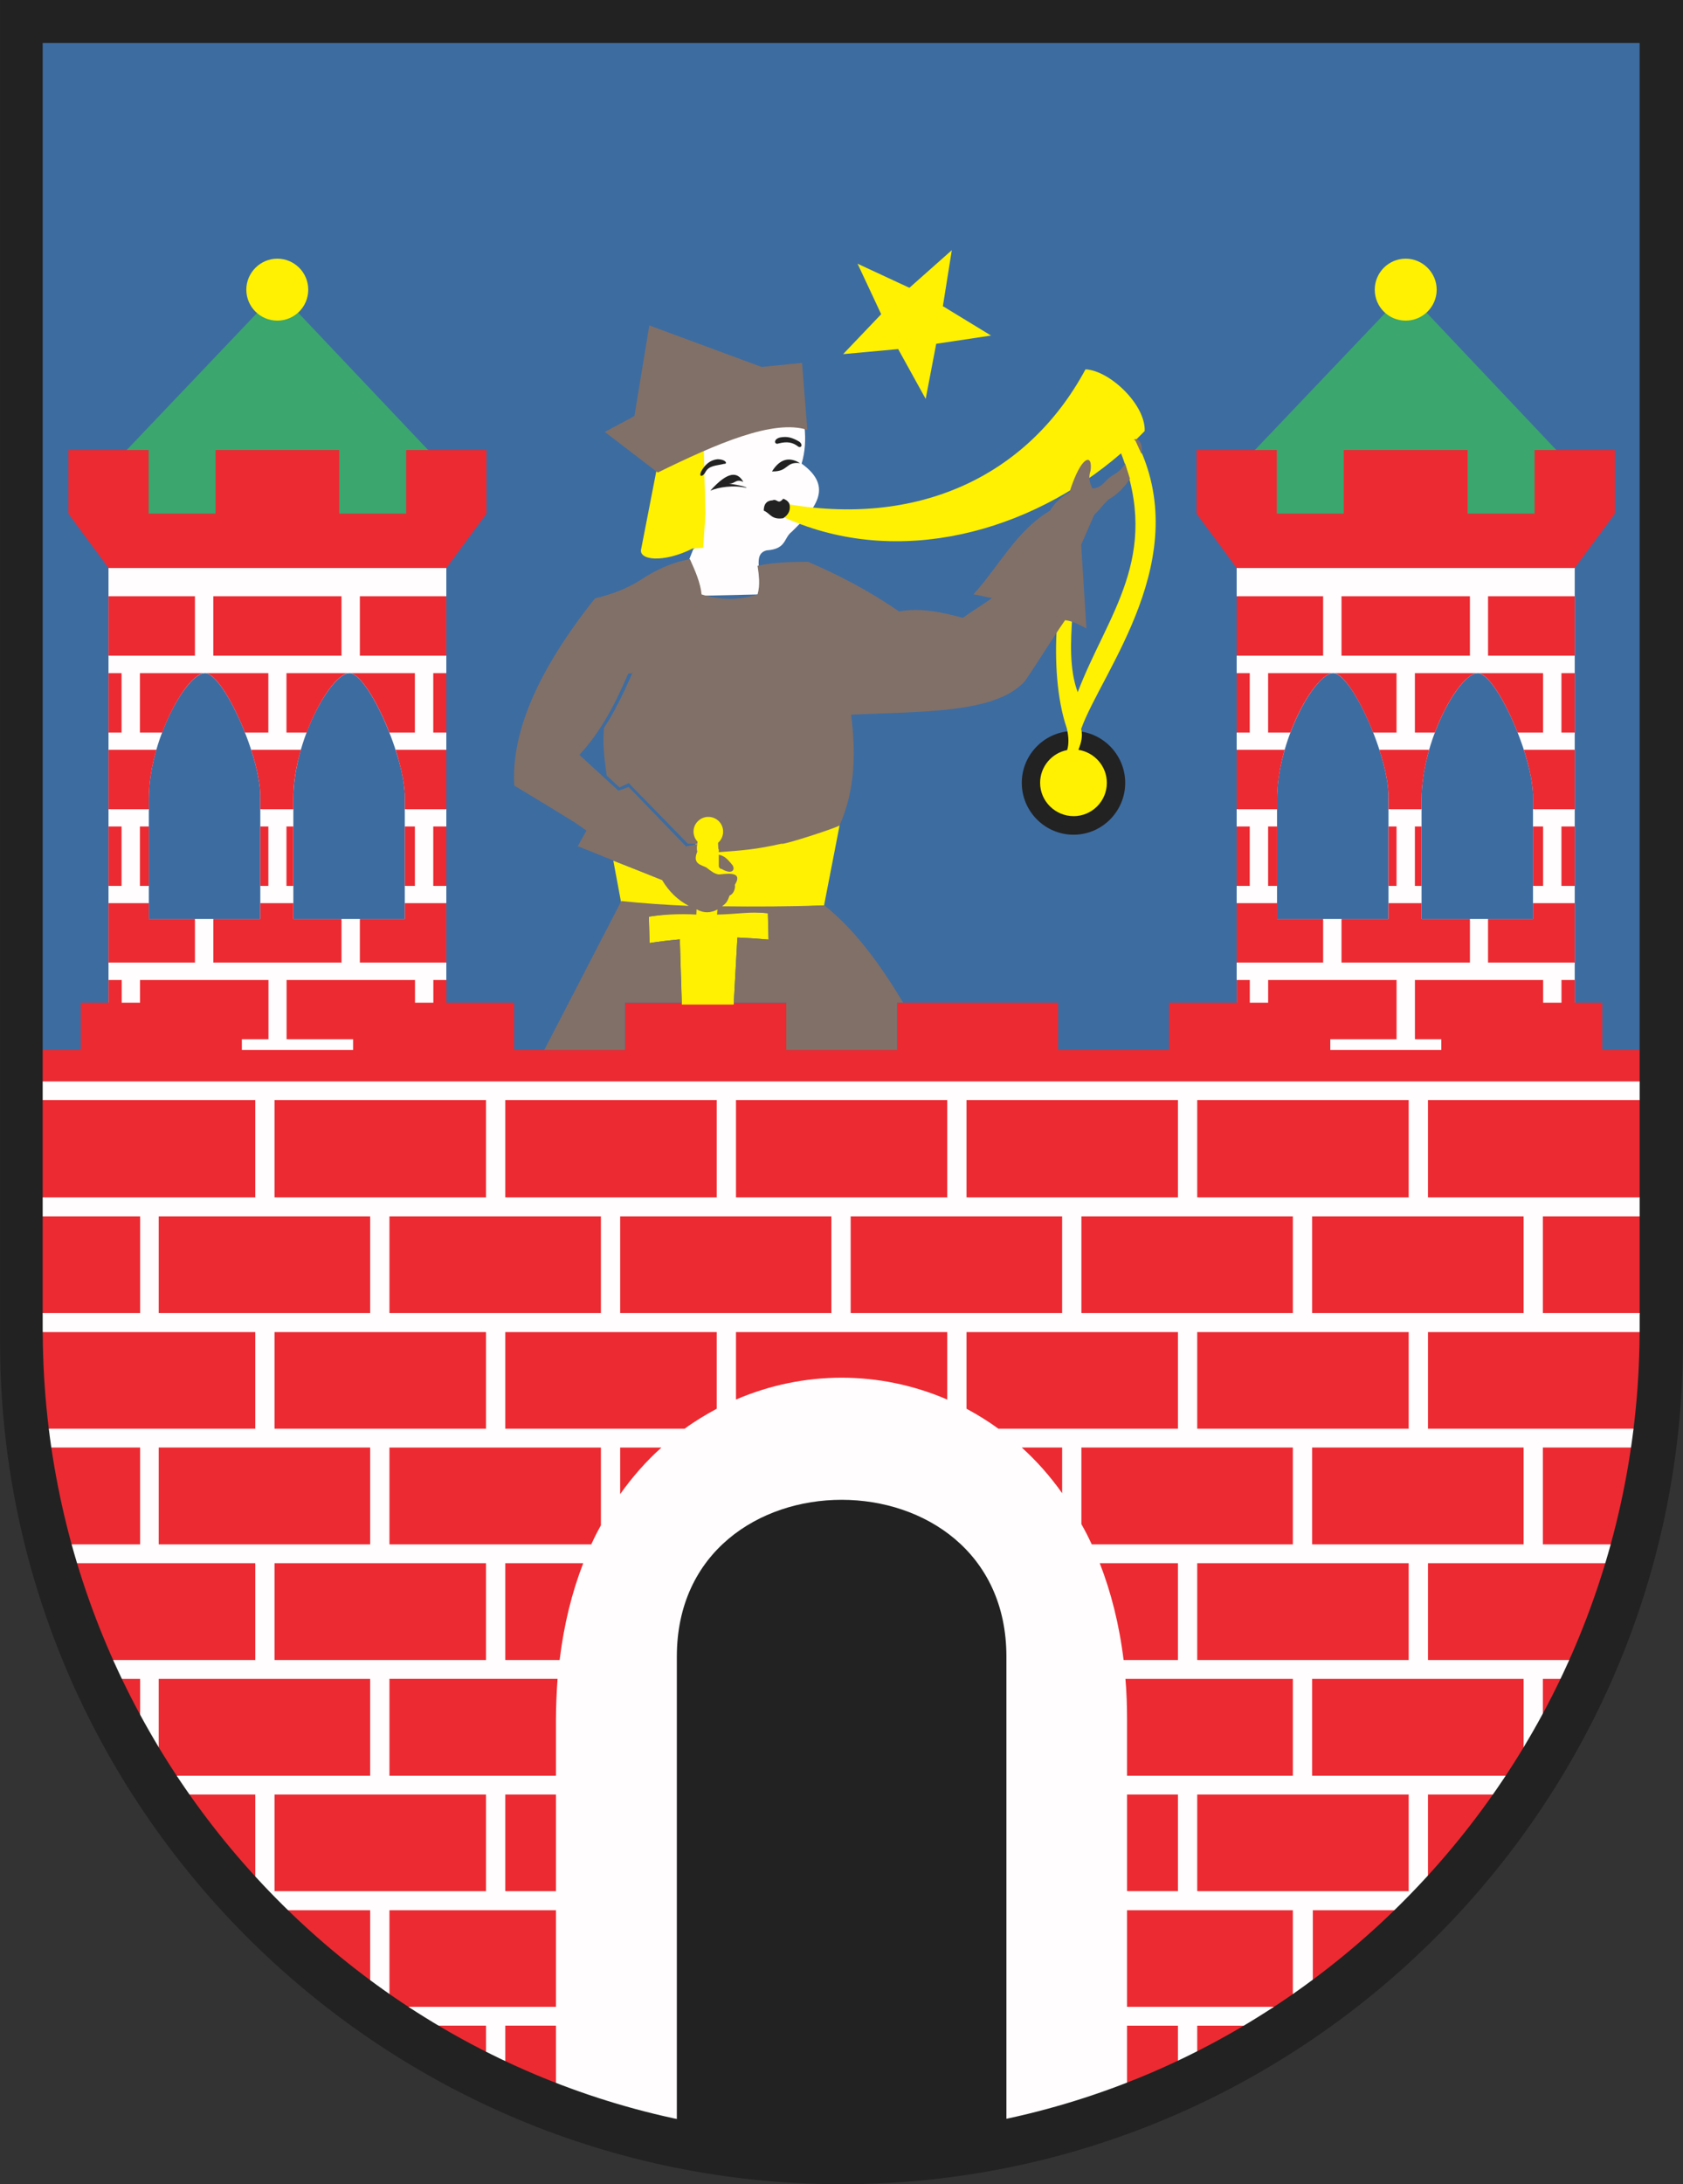
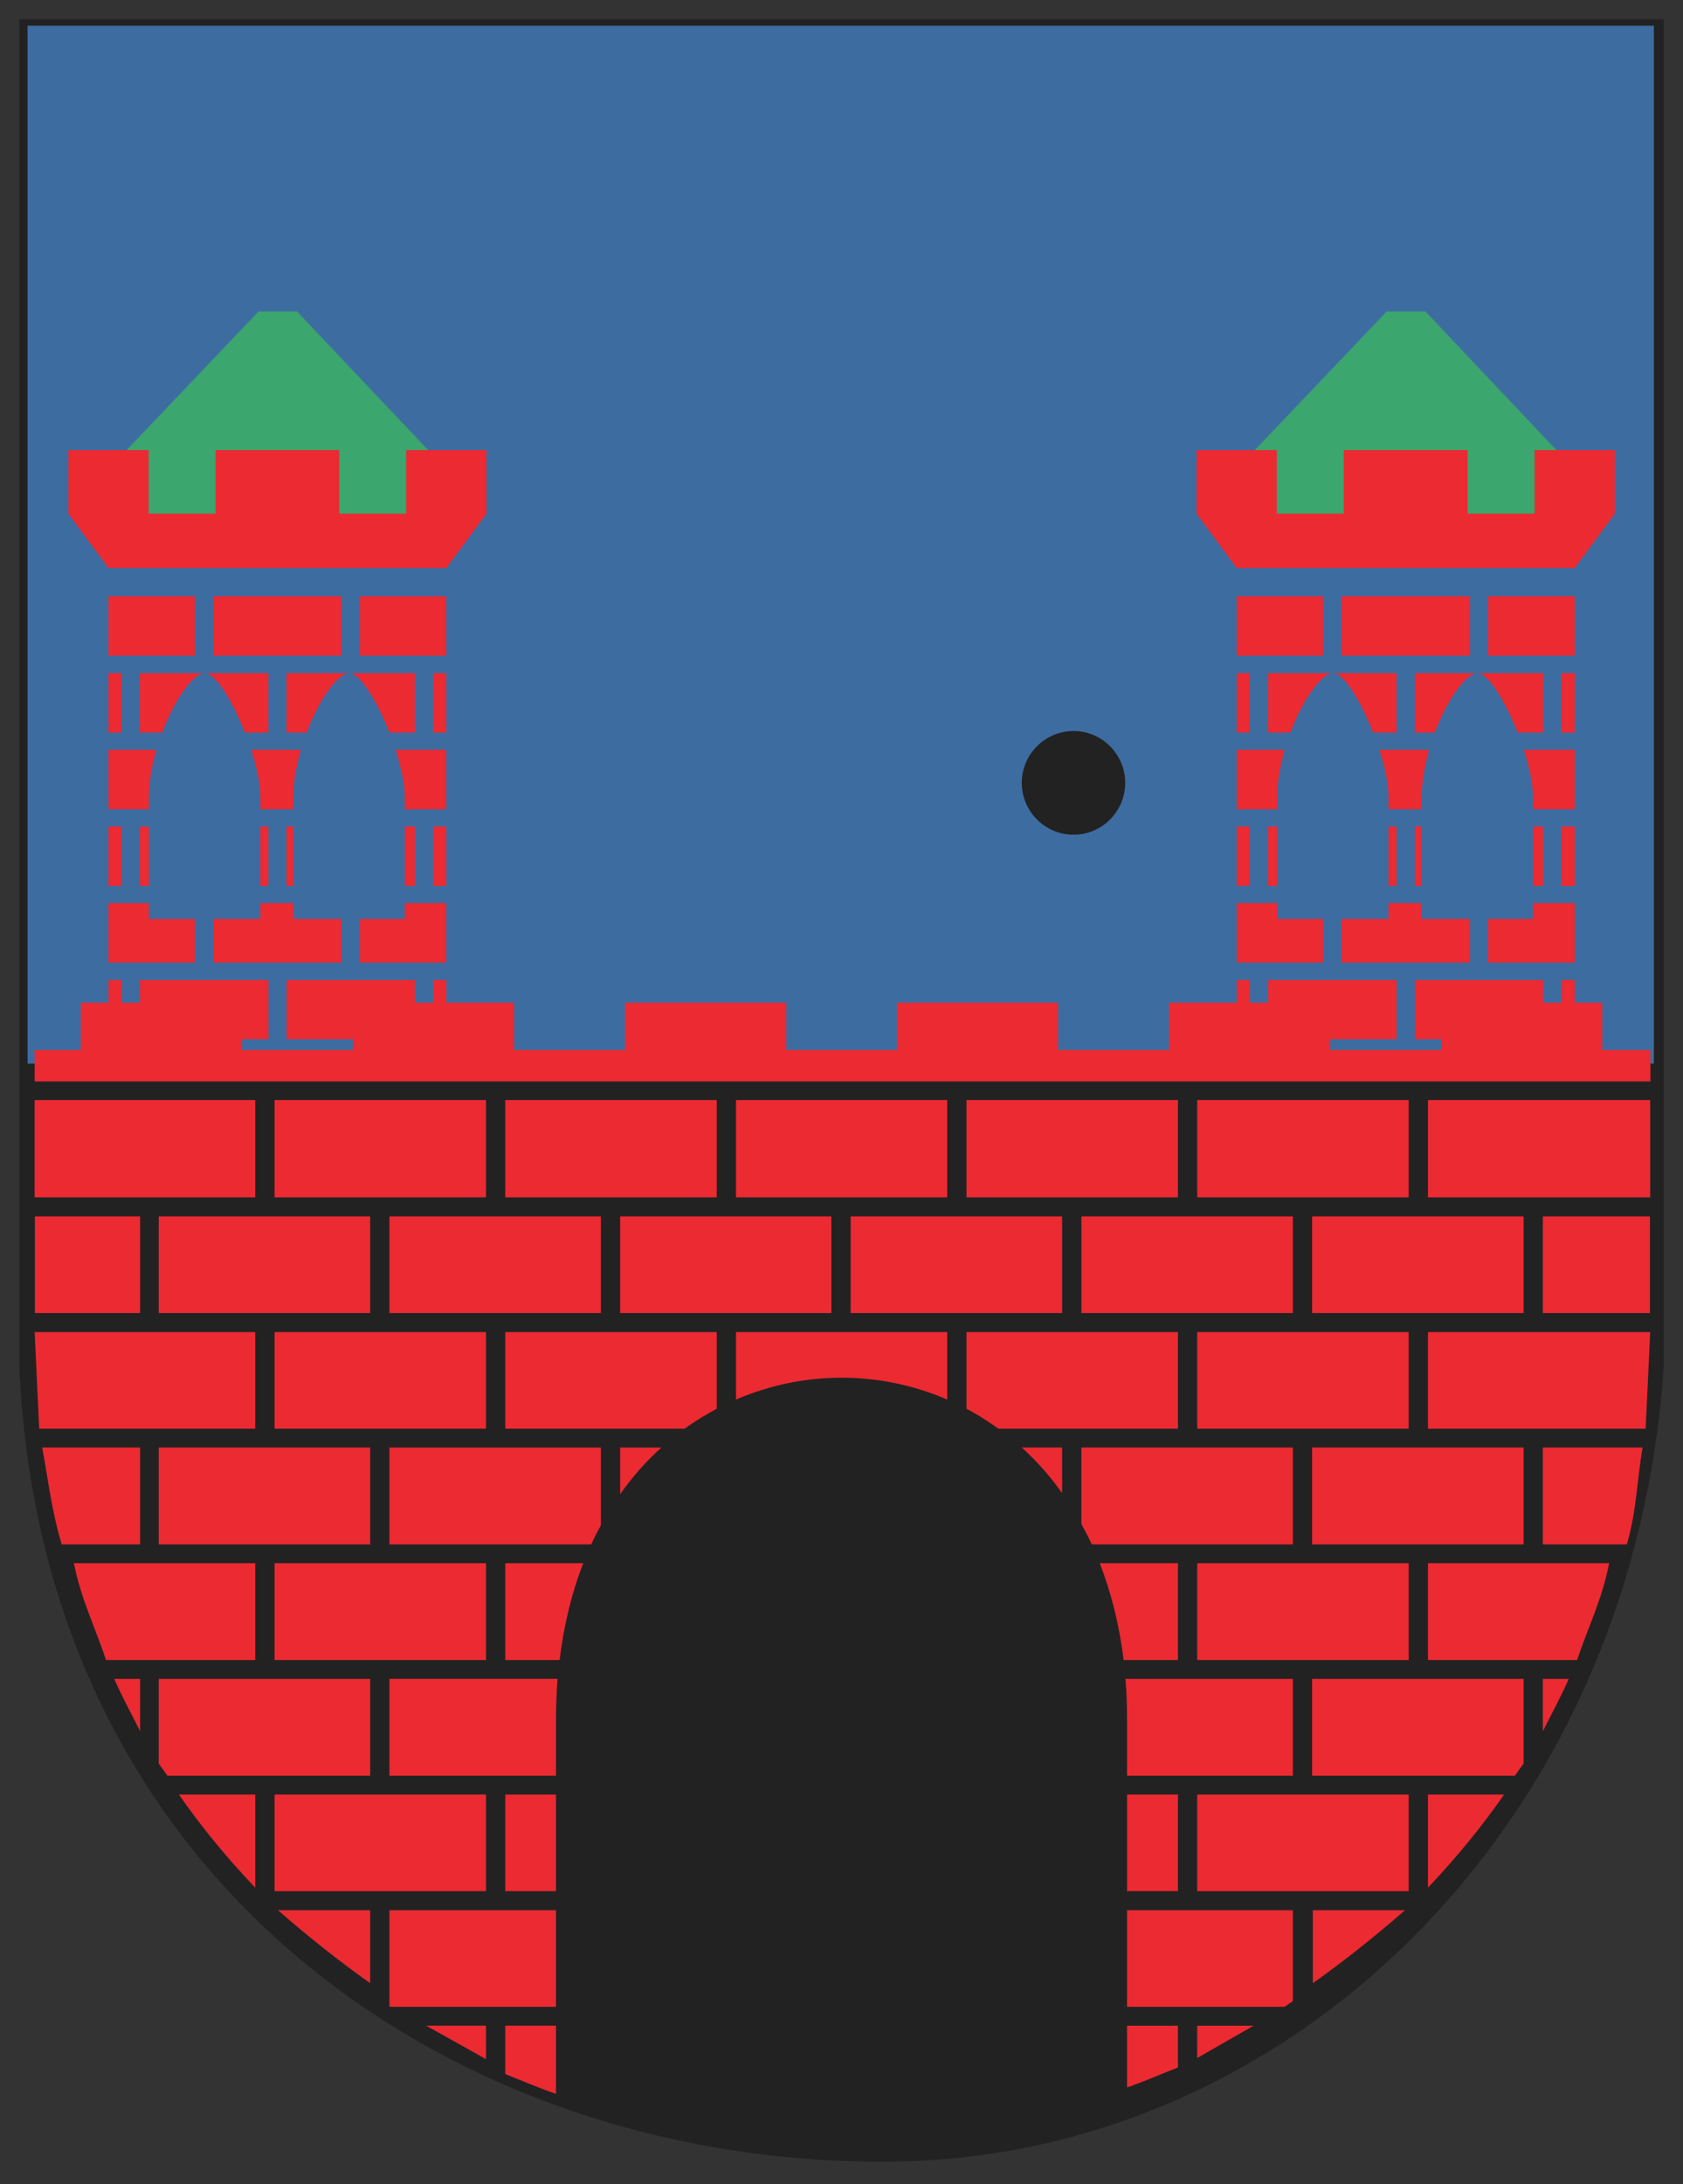
<svg width="528.336" height="685.219">
  <rect width="100%" height="100%" fill="#333333" stroke="none" />
  <defs>
    <marker id="ArrowEnd" viewBox="0 0 10 10" refX="0" refY="5" markerUnits="strokeWidth" markerWidth="4" markerHeight="3" orient="auto">
      <path d="M 0 0 L 10 5 L 0 10 z" />
    </marker>
    <marker id="ArrowStart" viewBox="0 0 10 10" refX="10" refY="5" markerUnits="strokeWidth" markerWidth="4" markerHeight="3" orient="auto">
      <path d="M 10 0 L 0 5 L 10 10 z" />
    </marker>
  </defs>
  <g>
    <path style="stroke:none; fill-rule:evenodd; fill:#222222" d="M 522.289 6.051L 522.289 428.543C 512.785 573.187 404.644 676.004 281.668 678.094C 146.886 680.394 13.184 593.711 6.055 428.543L 6.055 6.051L 522.293 6.051" />
    <path style="stroke:none; fill-rule:evenodd; fill:#3d6ca1" d="M 8.641 333.648L 519.191 333.648L 519.191 8.066L 8.641 8.066L 8.641 333.648zM 337.031 261.863C 328.031 261.863 320.761 254.519 320.761 245.594C 320.761 236.668 328.031 229.324 337.031 229.324C 345.957 229.324 353.23 236.668 353.23 245.594C 353.23 254.519 345.961 261.863 337.031 261.863" />
    <path style="stroke:none; fill-rule:evenodd; fill:#3ba66d" d="M 39.746 162.648L 134.425 162.648L 134.425 141.195L 93.242 97.711L 81.148 97.711L 39.75 141.195L 39.75 162.648L 39.746 162.648zM 393.914 162.648L 488.593 162.648L 488.593 141.195L 447.484 97.711L 435.316 97.711L 393.918 141.195L 393.918 162.648" />
-     <path style="stroke:none; fill-rule:evenodd; fill:#fffdfd" d="M 315.937 669.023L 315.937 519.699C 315.937 454.109 212.476 454.109 212.476 519.699L 212.476 667.945C 94.972 645.555 7.496 533.883 7.496 416.957L 8.07 333.656L 34.059 333.656L 34.059 177.922L 140.113 177.922L 140.113 333.656L 388.222 333.656L 388.222 177.922L 494.347 177.922L 494.347 333.656L 519.761 333.656L 519.761 416.957C 519.761 532.586 432.644 646.777 315.933 669.027L 315.937 669.023zM 400.894 288.289L 435.882 288.289L 435.882 250.777C 436.386 238.035 424.363 211.18 418.531 211.18C 412.703 211.18 400.82 232.633 400.894 250.922L 400.894 288.289zM 446.258 288.289L 481.246 288.289L 481.246 250.777C 481.75 238.035 469.656 211.18 463.894 211.18C 457.992 211.18 446.183 232.633 446.258 250.922L 446.258 288.289zM 46.727 288.289L 81.715 288.289L 81.715 250.777C 82.218 238.035 70.125 211.18 64.363 211.18C 58.461 211.18 46.582 232.633 46.727 250.922L 46.727 288.289zM 92.09 288.289L 127.078 288.289L 127.078 250.777C 127.508 238.035 115.488 211.18 109.726 211.18C 103.824 211.18 91.945 232.633 92.09 250.922L 92.09 288.289zM 252.578 134.066C 252.937 137.879 252.793 141.625 251.644 145.441C 262.082 152.926 255.601 159.91 248.55 166.824C 245.961 168.766 246.968 172.223 240.703 172.652C 238.258 173.226 238.043 175.242 238.183 177.473C 238.324 180.496 238.468 183.445 238.613 186.473C 232.277 186.613 226.015 186.758 219.75 186.902C 218.601 183.16 217.449 179.418 216.297 175.672C 216.726 174.523 217.23 173.371 217.664 172.219C 222.988 170.851 217.523 157.461 217.449 150.043C 219.39 147.453 220.832 144.574 219.175 140.398C 226.66 137.953 234.148 135.504 241.636 133.129C 245.308 133.414 248.98 133.703 252.578 134.062" />
    <path style="stroke:none; fill-rule:evenodd; fill:#ec2a32" d="M 375.84 375.625L 442.222 375.625L 442.222 345.098L 375.84 345.098L 375.84 375.625zM 375.84 448.199L 442.222 448.199L 442.222 417.891L 375.84 417.891L 375.84 448.199zM 375.84 520.777L 442.222 520.777L 442.222 490.394L 375.84 490.394L 375.84 520.777zM 375.84 593.281L 442.222 593.281L 442.222 562.973L 375.84 562.973L 375.84 593.281zM 411.914 411.914L 478.297 411.914L 478.297 381.605L 411.914 381.605L 411.914 411.914zM 411.914 484.488L 478.297 484.488L 478.297 454.105L 411.914 454.105L 411.914 484.488zM 448.273 375.625L 518.039 375.625L 518.039 345.098L 448.273 345.098L 448.273 375.625zM 484.343 411.914L 517.965 411.914L 517.965 381.605L 484.343 381.605L 484.343 411.914zM 194.687 411.914L 260.996 411.914L 260.996 381.605L 194.687 381.605L 194.687 411.914zM 194.687 468.723C 198.574 463.254 202.894 458.355 207.644 454.109L 194.687 454.109L 194.687 468.723zM 231.047 375.625L 297.355 375.625L 297.355 345.098L 231.047 345.098L 231.047 375.625zM 231.047 439.059C 252.215 429.918 276.187 429.918 297.355 439.059L 297.355 417.891L 231.047 417.891L 231.047 439.059zM 267.047 411.914L 333.429 411.914L 333.429 381.605L 267.047 381.605L 267.047 411.914zM 320.761 454.105C 325.367 458.281 329.617 463.031 333.433 468.43L 333.433 454.105L 320.761 454.105zM 303.41 375.625L 369.793 375.625L 369.793 345.098L 303.41 345.098L 303.41 375.625zM 303.41 441.937C 306.863 443.809 310.175 445.824 313.418 448.199L 369.793 448.199L 369.793 417.891L 303.41 417.891L 303.41 441.937zM 345.242 490.394C 348.769 499.465 351.359 509.543 352.726 520.777L 369.789 520.777L 369.789 490.394L 345.238 490.394L 345.242 490.394zM 369.793 562.969L 353.812 562.969L 353.812 593.277L 369.793 593.277L 369.793 562.969zM 339.48 411.914L 405.863 411.914L 405.863 381.605L 339.48 381.605L 339.48 411.914zM 339.48 478.152C 340.629 480.168 341.711 482.254 342.718 484.488L 405.859 484.488L 405.859 454.105L 339.476 454.105L 339.476 478.152L 339.48 478.152zM 353.808 557.066L 353.808 539.574C 353.808 535.183 353.668 530.863 353.304 526.687L 405.863 526.687L 405.863 557.07L 353.808 557.07L 353.808 557.066zM 158.617 375.625L 225 375.625L 225 345.098L 158.617 345.098L 158.617 375.625zM 214.922 448.199C 218.16 445.824 221.543 443.809 225 441.937L 225 417.891L 158.617 417.891L 158.617 448.199L 214.918 448.199L 214.922 448.199zM 175.679 520.777C 177.047 509.547 179.566 499.469 183.093 490.394L 158.617 490.394L 158.617 520.777L 175.679 520.777zM 158.617 593.281L 174.527 593.281L 174.527 562.973L 158.617 562.973L 158.617 593.281zM 375.625 141.191L 375.625 161.133L 388.222 178.195L 494.347 178.195L 506.945 161.133L 506.945 141.191L 481.746 141.191L 481.746 161.133L 460.722 161.133L 460.722 141.191L 421.843 141.191L 421.843 161.133L 400.82 161.133L 400.82 141.191L 375.621 141.191L 375.625 141.191zM 10.871 375.625L 80.132 375.625L 80.132 345.098L 10.871 345.098L 10.871 375.625zM 49.824 411.914L 116.207 411.914L 116.207 381.605L 49.824 381.605L 49.824 411.914zM 49.824 484.488L 116.207 484.488L 116.207 454.105L 49.824 454.105L 49.824 484.488zM 52.559 557.066L 116.203 557.066L 116.203 526.683L 49.82 526.683L 49.82 553.25L 52.555 557.062L 52.559 557.066zM 10.945 411.914L 43.992 411.914L 43.992 381.605L 10.945 381.605L 10.945 411.914zM 86.183 375.625L 152.566 375.625L 152.566 345.098L 86.183 345.098L 86.183 375.625zM 86.183 448.199L 152.566 448.199L 152.566 417.891L 86.183 417.891L 86.183 448.199zM 86.183 520.777L 152.566 520.777L 152.566 490.394L 86.183 490.394L 86.183 520.777zM 86.183 593.281L 152.566 593.281L 152.566 562.973L 86.183 562.973L 86.183 593.281zM 122.258 411.914L 188.64 411.914L 188.64 381.605L 122.258 381.605L 122.258 411.914zM 185.617 484.488C 186.55 482.402 187.558 480.457 188.64 478.516L 188.64 454.109L 122.258 454.109L 122.258 484.492L 185.617 484.492L 185.617 484.488zM 175.031 526.68C 174.746 530.855 174.527 535.172 174.527 539.566L 174.527 557.059L 122.258 557.059L 122.258 526.676L 175.031 526.676L 175.031 526.68zM 122.258 629.57L 174.527 629.57L 174.527 599.262L 122.258 599.262L 122.258 629.57zM 21.457 141.191L 21.457 161.133L 34.055 178.195L 140.109 178.195L 152.707 161.133L 152.707 141.191L 127.508 141.191L 127.508 161.133L 106.484 161.133L 106.484 141.191L 67.679 141.191L 67.679 161.133L 46.656 161.133L 46.656 141.191L 21.457 141.191zM 421.129 187.059L 461.445 187.059L 461.445 205.703L 421.129 205.703L 421.129 187.059zM 418.609 211.176C 421.847 211.176 427.175 219.957 431.062 229.82L 438.406 229.82L 438.406 211.176L 418.609 211.176zM 405.074 229.824C 409.031 219.312 414.937 211.18 418.535 211.18L 398.09 211.18L 398.09 229.824L 405.07 229.824L 405.074 229.824zM 438.41 259.273L 435.89 259.273L 435.89 277.918L 438.41 277.918L 438.41 259.273zM 398.09 277.922L 400.894 277.922L 400.894 259.277L 398.09 259.277L 398.09 277.922zM 463.894 211.176C 467.203 211.176 472.531 219.957 476.422 229.82L 484.41 229.82L 484.41 211.176L 463.89 211.176L 463.894 211.176zM 450.433 229.824C 454.39 219.312 460.222 211.18 463.894 211.18L 444.168 211.18L 444.168 229.824L 450.429 229.824L 450.433 229.824zM 484.418 259.273L 481.25 259.273L 481.25 277.918L 484.418 277.918L 484.418 259.273zM 444.168 277.922L 446.254 277.922L 446.254 259.277L 444.168 259.277L 444.168 277.922zM 494.351 211.176L 490.175 211.176L 490.175 229.82L 494.351 229.82L 494.351 211.176zM 494.351 259.273L 490.175 259.273L 490.175 277.918L 494.351 277.918L 494.351 259.273zM 392.328 211.176L 388.226 211.176L 388.226 229.82L 392.328 229.82L 392.328 211.176zM 392.328 259.273L 388.226 259.273L 388.226 277.918L 392.328 277.918L 392.328 259.273zM 448.632 235.226C 447.195 240.336 446.258 245.809 446.258 250.922L 446.258 253.871L 435.89 253.871L 435.89 250.777C 436.031 246.676 434.882 240.988 433.011 235.226L 448.632 235.226zM 461.449 288.289L 446.258 288.289L 446.258 283.324L 435.89 283.324L 435.89 288.289L 421.132 288.289L 421.132 301.969L 461.449 301.969L 461.449 288.289zM 388.222 187.059L 415.363 187.059L 415.363 205.703L 388.222 205.703L 388.222 187.059zM 403.273 235.226C 401.836 240.336 400.898 245.738 400.898 250.922L 400.898 253.871L 388.226 253.871L 388.226 235.226L 403.273 235.226zM 415.367 288.289L 400.898 288.289L 400.898 283.324L 388.226 283.324L 388.226 301.969L 415.367 301.969L 415.367 288.289zM 467.136 187.059L 494.351 187.059L 494.351 205.703L 467.136 205.703L 467.136 187.059zM 481.25 253.871L 481.25 250.777C 481.39 246.676 480.242 240.988 478.371 235.226L 494.351 235.226L 494.351 253.871L 481.25 253.871zM 467.136 288.289L 481.246 288.289L 481.246 283.324L 494.347 283.324L 494.347 301.969L 467.132 301.969L 467.132 288.289L 467.136 288.289zM 66.961 187.059L 107.207 187.059L 107.207 205.703L 66.961 205.703L 66.961 187.059zM 64.367 211.176C 67.675 211.176 73.004 219.957 76.894 229.82L 84.238 229.82L 84.238 211.176L 64.367 211.176zM 50.906 229.824C 54.863 219.312 60.695 211.18 64.297 211.18L 43.922 211.18L 43.922 229.824L 50.902 229.824L 50.906 229.824zM 84.242 259.273L 81.722 259.273L 81.722 277.918L 84.242 277.918L 84.242 259.273zM 43.922 277.922L 46.727 277.922L 46.727 259.277L 43.922 259.277L 43.922 277.922zM 109.726 211.176C 113.035 211.176 118.363 219.957 122.254 229.82L 130.242 229.82L 130.242 211.176L 109.722 211.176L 109.726 211.176zM 96.265 229.824C 100.222 219.312 106.054 211.18 109.656 211.18L 89.929 211.18L 89.929 229.824L 96.265 229.824zM 130.25 259.273L 127.082 259.273L 127.082 277.918L 130.25 277.918L 130.25 259.273zM 89.929 277.922L 92.086 277.922L 92.086 259.277L 89.929 259.277L 89.929 277.922zM 140.113 211.176L 136.011 211.176L 136.011 229.82L 140.113 229.82L 140.113 211.176zM 140.113 259.273L 136.011 259.273L 136.011 277.918L 140.113 277.918L 140.113 259.273zM 38.16 211.176L 34.059 211.176L 34.059 229.82L 38.16 229.82L 38.16 211.176zM 38.16 259.273L 34.059 259.273L 34.059 277.918L 38.16 277.918L 38.16 259.273zM 38.16 307.441L 34.059 307.441L 34.059 314.566L 25.348 314.566L 25.348 329.394L 10.879 329.394L 10.879 339.258L 518.117 339.258L 518.117 329.394L 503 329.394L 503 314.566L 494.363 314.566L 494.363 307.441L 490.187 307.441L 490.187 314.566L 484.429 314.566L 484.429 307.441L 444.183 307.441L 444.183 326.016L 452.461 326.016L 452.461 329.398L 417.613 329.398L 417.613 326.016L 438.418 326.016L 438.418 307.441L 398.101 307.441L 398.101 314.566L 392.343 314.566L 392.343 307.441L 388.242 307.441L 388.242 314.566L 367.004 314.566L 367.004 329.394L 332.156 329.394L 332.156 314.566L 281.613 314.566L 281.613 329.394L 246.84 329.394L 246.84 314.566L 196.226 314.566L 196.226 329.394L 161.379 329.394L 161.379 314.566L 140.14 314.566L 140.14 307.441L 136.039 307.441L 136.039 314.566L 130.281 314.566L 130.281 307.441L 89.965 307.441L 89.965 326.016L 110.843 326.016L 110.843 329.398L 75.925 329.398L 75.925 326.016L 84.277 326.016L 84.277 307.441L 43.961 307.441L 43.961 314.566L 38.203 314.566L 38.203 307.441L 38.16 307.441zM 94.465 235.226C 92.953 240.336 92.019 245.809 92.09 250.922L 92.09 253.871L 81.722 253.871L 81.722 250.777C 81.863 246.676 80.715 240.988 78.843 235.226L 94.465 235.226zM 107.207 288.289L 92.09 288.289L 92.09 283.324L 81.722 283.324L 81.722 288.289L 66.965 288.289L 66.965 301.969L 107.211 301.969L 107.211 288.289L 107.207 288.289zM 34.055 187.059L 61.195 187.059L 61.195 205.703L 34.055 205.703L 34.055 187.059zM 49.105 235.226C 47.594 240.336 46.73 245.738 46.73 250.922L 46.73 253.871L 34.059 253.871L 34.059 235.226L 49.105 235.226zM 61.199 288.289L 46.73 288.289L 46.73 283.324L 34.059 283.324L 34.059 301.969L 61.199 301.969L 61.199 288.289zM 112.968 187.059L 140.109 187.059L 140.109 205.703L 112.968 205.703L 112.968 187.059zM 127.082 253.871L 127.082 250.777C 127.222 246.676 126.004 240.988 124.203 235.226L 140.113 235.226L 140.113 253.871L 127.082 253.871zM 112.968 288.289L 127.078 288.289L 127.078 283.324L 140.109 283.324L 140.109 301.969L 112.968 301.969L 112.968 288.289zM 516.601 448.199L 448.277 448.199L 448.277 417.891L 518.043 417.891L 516.605 448.199L 516.601 448.199zM 495.074 520.777L 448.277 520.777L 448.277 490.394L 505.156 490.394C 502.925 501.914 498.461 510.625 495.078 520.777L 495.074 520.777zM 448.273 592.199L 448.273 562.969L 472.175 562.969C 465.265 572.902 457.273 582.695 448.273 592.199zM 412.129 622.152L 412.129 599.258L 441.07 599.258C 431.425 607.68 421.777 615.312 412.129 622.152zM 510.695 484.488L 484.343 484.488L 484.343 454.105L 515.66 454.105C 513.863 464.254 513.789 474.191 510.695 484.488zM 484.343 543.098L 484.343 526.683L 492.476 526.683C 490.101 532.152 487.078 537.625 484.343 543.098zM 375.84 645.625L 375.84 635.476L 393.55 635.476L 375.84 645.625zM 353.808 635.473L 353.808 654.84C 359.132 653.043 364.461 650.664 369.789 648.578L 369.789 635.476L 353.808 635.476L 353.808 635.473zM 12.312 448.199L 80.132 448.199L 80.132 417.891L 10.871 417.891L 12.309 448.199L 12.312 448.199zM 33.266 520.777L 80.136 520.777L 80.136 490.394L 23.188 490.394C 25.488 501.914 29.953 510.625 33.266 520.777zM 80.136 592.199L 80.136 562.969L 56.164 562.969C 63.074 572.902 71.066 582.695 80.136 592.199zM 116.207 622.152L 116.207 599.258L 87.265 599.258C 96.91 607.68 106.558 615.312 116.207 622.152zM 19.367 484.488L 43.988 484.488L 43.988 454.105L 13.246 454.105C 15.117 464.254 16.27 474.191 19.363 484.488L 19.367 484.488zM 43.992 543.098L 43.992 526.683L 35.859 526.683C 38.234 532.152 41.258 537.625 43.992 543.098zM 152.57 645.984L 152.57 635.473L 133.781 635.473L 152.57 645.984zM 174.527 656.855L 174.527 635.473L 158.617 635.473L 158.617 650.664C 163.871 652.75 169.199 655.055 174.527 656.855zM 475.558 557.066L 411.914 557.066L 411.914 526.683L 478.297 526.683L 478.297 553.25L 475.562 557.062L 475.558 557.066zM 353.808 599.258L 353.808 629.566L 403.269 629.566L 405.859 627.769L 405.859 599.258L 353.804 599.258" />
-     <path style="stroke:none; fill-rule:evenodd; fill:#222222" d="M 0 0L 528.336 0L 528.336 420.98L 528.265 426.668C 525.242 569.586 407.738 685.219 264.172 685.219C 120.605 685.219 3.102 569.59 0.078 426.668L 0.008 420.98L 0.008 0L 0 0zM 13.391 13.465L 514.726 13.465L 514.726 416.949L 514.656 422.418C 511.777 559.359 400.32 670.168 264.027 670.168C 127.879 670.168 16.348 559.363 13.469 422.418L 13.398 416.949L 13.398 13.465" />
-     <path style="stroke:none; fill-rule:evenodd; fill:#fff101" d="M 216.074 284.547C 207.148 284.262 203.332 283.973 194.98 283.109L 192.535 270.008L 208.011 276.055L 217.875 266.914L 218.519 264.254L 217.586 263.32L 217.445 259.723L 218.523 257.926L 220.175 256.273L 223.199 255.844L 225.789 257.355L 226.867 258.937L 227.441 261.094L 226.218 264.332L 226.359 266.992L 263.582 258.859L 258.687 284.059C 245.586 284.488 237.449 285.137 225.211 284.777L 216.07 284.562L 216.074 284.547zM 337.031 256.031C 331.273 256.031 326.519 251.351 326.519 245.594C 326.519 240.484 330.191 236.234 335.011 235.301C 335.586 233.359 335.515 231.055 334.871 228.391C 331.777 219.391 331.058 207.082 331.777 196.57L 333.289 193.332L 336.597 193.547C 336.168 200.816 335.59 209.891 338.324 217.16C 347.609 192.754 364.601 174.824 351.929 142.211C 323.277 167.051 281.949 178.281 246.593 162.512L 243.14 159.059L 245.945 157.91C 287.703 165.539 322.55 149.703 340.765 115.863C 348.394 116.223 359.699 127.019 359.34 135.23C 358.406 136.164 357.468 137.101 356.535 138.035C 375.543 174.898 345.808 210.68 339.402 228.68C 339.976 230.91 339.402 233.07 338.539 235.23C 343.578 236.019 347.465 240.34 347.465 245.598C 347.465 251.355 342.785 256.035 337.027 256.035L 337.031 256.031zM 276.625 98.57L 269.211 82.73L 285.48 90.289L 298.797 78.484L 295.992 96.051L 311.109 105.266L 293.902 107.855L 290.593 125.133L 281.957 109.512L 264.679 111.094L 276.629 98.566L 276.625 98.57zM 206.496 145.441L 201.312 172.078C 200.164 175.82 208.293 176.683 217.437 172.078L 220.746 171.863L 221.465 161.066L 221.105 148.539C 220.531 148.754 220.097 148.609 220.172 147.82L 221.105 146.453L 220.89 139.687L 206.492 145.445L 206.496 145.441zM 87.047 100.586C 81.722 100.586 77.328 96.269 77.328 90.867C 77.328 85.543 81.718 81.148 87.047 81.148C 92.445 81.148 96.765 85.539 96.765 90.867C 96.765 96.266 92.449 100.586 87.047 100.586zM 441.289 100.586C 435.89 100.586 431.57 96.269 431.57 90.867C 431.57 85.543 435.886 81.148 441.289 81.148C 446.613 81.148 451.008 85.539 451.008 90.867C 451.008 96.266 446.617 100.586 441.289 100.586zM 217.8 284.976L 217.66 286.199C 213.199 286.484 208.23 286.844 203.695 287.566L 203.91 295.844C 207.078 295.34 210.246 294.98 213.414 294.695L 214.058 315.141L 230.328 315.141L 231.476 294.117C 234.785 294.258 238.027 294.476 241.265 294.762L 241.05 286.484C 235.293 285.91 231.836 286.055 225.933 286.199L 226.293 284.976L 217.8 284.976" />
-     <path style="stroke:none; fill-rule:evenodd; fill:#222222" d="M 242.351 147.891C 244.726 144.078 247.675 143.141 251.132 145.301C 246.527 144.726 247.605 148.035 242.351 147.891zM 244.441 139.105C 247.031 138.461 248.832 138.676 250.703 140.183C 251.711 140.543 251.996 139.394 250.988 138.601C 248.832 137.309 247.175 136.805 244.941 137.234C 242.64 137.738 243.07 139.68 244.437 139.105L 244.441 139.105zM 227.304 145.512C 224.785 146.156 222.484 145.941 221.332 148.316C 220.687 149.394 219.39 149.898 220.039 148.031C 221.261 145.73 222.988 144.289 225.222 144.074C 227.882 144.074 228.531 145.586 227.308 145.512L 227.304 145.512zM 233.351 151.199C 231.554 147.961 228.601 147.672 222.984 153.933C 225.504 152.855 230.254 152.062 234.429 153.07C 233.785 152.426 230.472 151.992 228.742 151.703C 230.828 151.844 230.972 150.051 233.347 151.199L 233.351 151.199zM 239.761 160.199C 239.761 158.113 240.695 157.031 242.496 156.961C 244.078 156.316 244.148 158.473 245.879 156.457C 246.886 156.816 247.531 157.391 247.82 158.109C 248.25 159.98 247.605 161.418 245.879 162.57C 242.136 163.144 241.777 160.988 239.761 160.195" />
-     <path style="stroke:none; fill-rule:evenodd; fill:#817067" d="M 225.215 285.336C 223.199 286.344 221.113 286.629 218.664 285.266L 218.593 286.918C 214.058 286.633 208.226 286.848 203.691 287.562L 203.906 295.84C 207.074 295.336 210.242 294.976 213.41 294.691L 213.984 314.562L 196.203 314.562L 196.203 329.391L 170.859 329.391L 195.05 282.664C 201.89 283.383 208.945 283.887 216.218 284.176C 212.691 282.305 210.027 279.715 207.867 276.113C 199.086 272.586 190.23 268.988 181.375 265.461C 182.308 263.809 183.246 262.152 184.109 260.566C 182.816 259.633 181.449 258.695 180.152 257.832C 174.324 254.234 168.562 250.707 161.433 246.457C 160.5 230.402 168.129 211.18 186.777 187.707C 191.597 186.559 196.351 184.902 201.101 181.949C 205.492 179 210.461 176.551 216.578 175.398C 218.23 179.07 219.886 182.812 220.25 186.484C 226.152 188.281 231.984 188.355 237.816 186.484C 238.679 183.461 238.246 180.437 237.816 177.484C 242.855 176.406 248.254 176.262 253.726 176.262C 263.23 180.363 272.734 185.262 282.238 191.812C 288.933 190.59 295.629 192.027 302.254 193.828C 305.422 191.527 308.3 189.871 311.468 187.566C 309.382 187.426 307.582 186.633 305.566 186.488C 313.554 177.707 319.172 166.332 329.613 160.211C 331.195 157.551 333.355 155.75 335.73 154.453C 339.472 142.504 343.144 142.215 342.351 147.687C 341.707 149.559 341.922 151.141 342.925 153.23C 346.234 153.16 346.738 150.426 349.765 148.84C 351.347 147.906 352.425 146.754 353.218 145.457L 354.73 150.207C 352.933 152.867 350.843 155.101 348.109 156.613C 345.375 159.203 346.238 158.844 343.504 161.508C 342.136 164.601 340.769 167.769 339.402 170.867C 339.976 179.648 340.48 188.359 341.054 197.144C 338.824 195.996 336.808 194.844 334.359 194.555C 330.402 200.242 325.793 207.801 321.832 213.562C 312.761 224 288.715 223.137 267.187 224.215C 268.625 235.66 268.625 247.398 263.59 258.918C 263.304 259.492 245.59 265.254 245.375 264.676C 236.882 266.547 233.855 266.691 225.648 267.336L 225.648 266.402L 225.508 266.402C 225.508 265.613 225.367 264.891 225.437 264.387C 225.437 264.387 225.437 264.387 225.508 264.316C 227.379 262.59 227.523 259.637 225.793 257.766C 224.066 255.894 221.113 255.75 219.242 257.48C 217.3 259.207 217.226 262.16 218.957 264.031C 218.957 264.101 218.957 264.101 218.957 264.101C 218.957 264.242 218.957 264.461 218.886 264.746L 215.937 264.676L 197.363 245.668L 194.484 247.035L 190.453 243.293C 189.59 236.816 189.23 233.933 189.59 228.391C 192.898 223.351 195.562 217.809 198.515 211.183L 197.222 211.324C 192.687 221.762 188.586 229.465 181.886 236.809L 194.125 248.039L 197.363 246.891L 215.363 265.535L 218.89 264.816C 218.75 265.461 218.675 266.398 218.89 267.191C 217.238 271.078 220.183 271.293 221.769 272.156C 223.062 273.164 224.215 274.098 225.511 274.312C 226.445 274.453 233.789 272.66 230.695 277.551C 230.91 278.773 230.265 280.5 229.043 280.933C 228.398 282.586 228.254 283.164 226.668 284.316C 237.105 284.457 247.761 284.387 258.707 284.031L 258.707 283.961C 268.425 291.664 276.343 302.605 283.547 314.559L 281.605 314.559L 281.605 329.387L 246.832 329.387L 246.832 314.559L 230.347 314.559L 231.496 294.113C 234.804 294.254 238.047 294.473 241.285 294.758L 241.07 286.48C 235.312 285.906 230.992 286.84 225.09 286.91L 225.23 285.328L 225.215 285.336zM 355.968 137.953C 357.117 137.09 358.918 138.887 358.343 142.414L 356.402 138.168L 355.972 137.953L 355.968 137.953zM 225.648 268.129C 227.375 268.559 228.093 269.137 229.965 271.437C 230.898 272.875 229.824 274.531 226.511 272.586C 226.008 272.586 226.008 272.445 225.648 271.867L 225.648 268.125L 225.648 268.129zM 203.832 102.098L 199.152 130.535L 189.867 135.5L 206.496 148.242C 225.14 139.101 242.781 131.469 253.437 134.851L 251.785 113.828L 239.113 115.121L 203.836 102.09" />
  </g>
</svg>